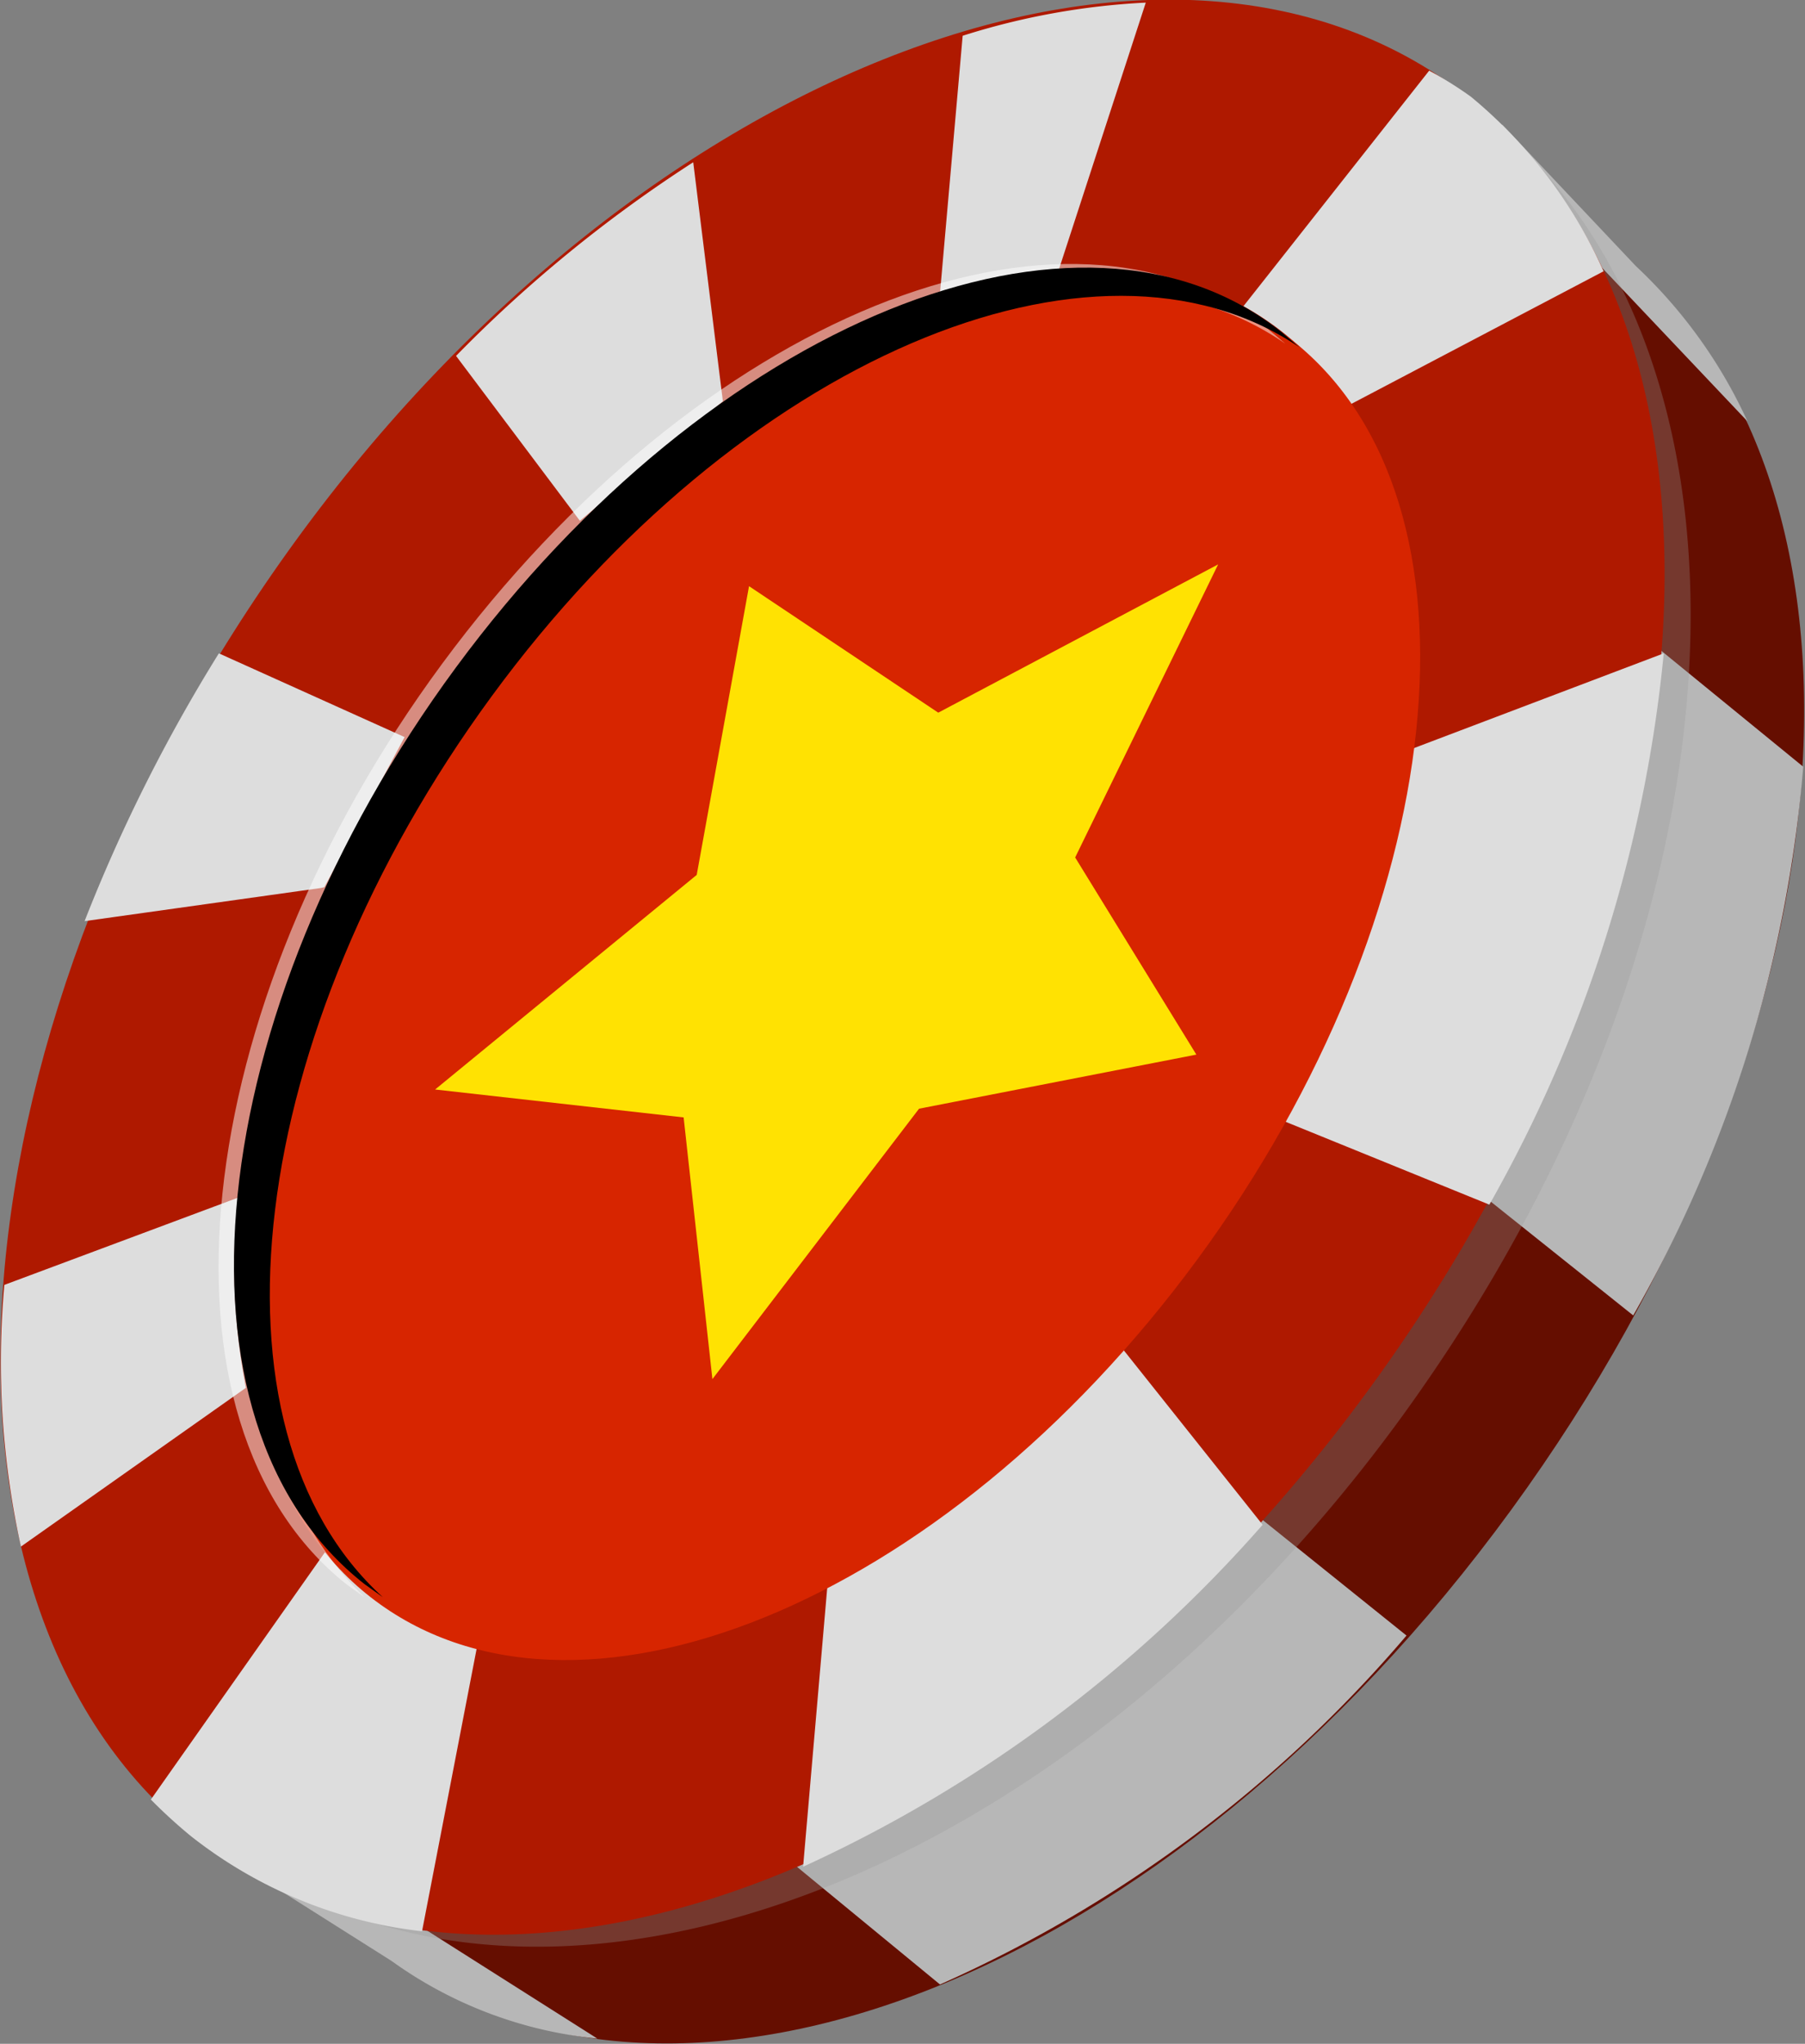
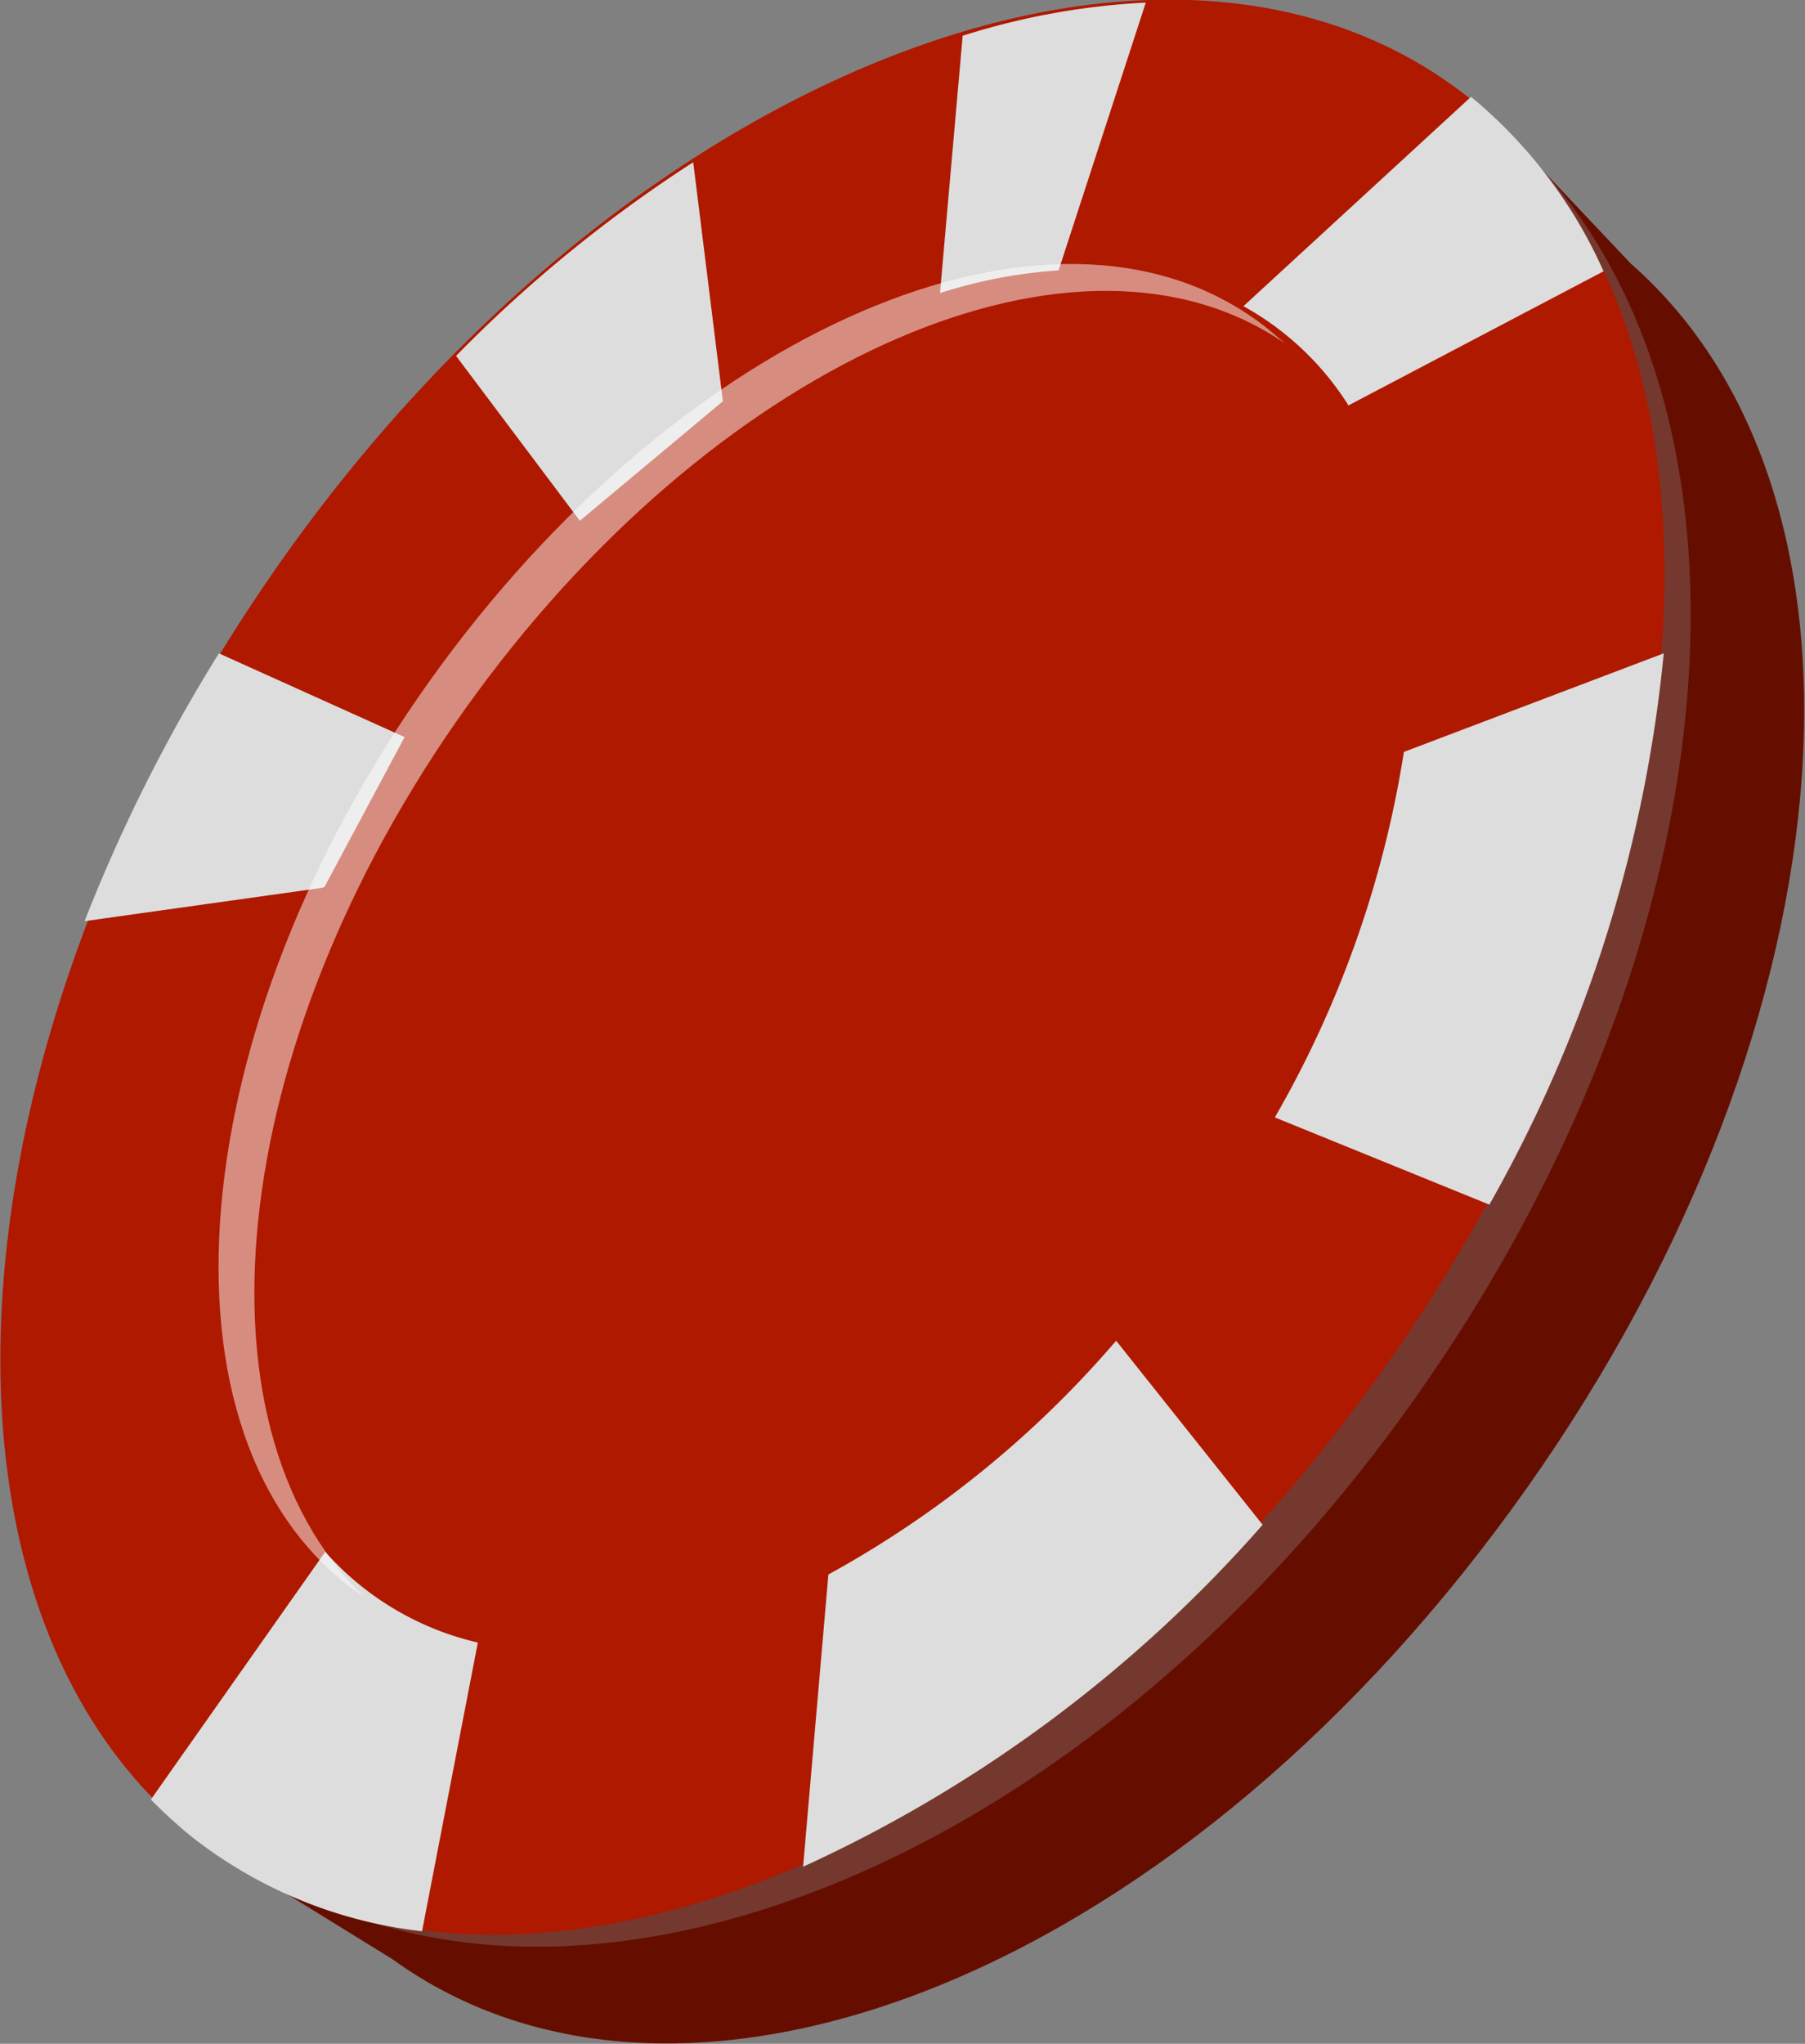
<svg xmlns="http://www.w3.org/2000/svg" xmlns:xlink="http://www.w3.org/1999/xlink" id="Layer_1" data-name="Layer 1" viewBox="0 0 20.7 23.43">
  <rect x="0" y="0" width="20.7" height="23.43" fill="#808080" stroke="none" />
  <defs>
    <style>.cls-1{fill:#650e00;}.cls-2{fill:url(#linear-gradient);}.cls-3{opacity:0.3;isolation:isolate;fill:url(#linear-gradient-2);}.cls-4{fill:#af1900;}.cls-5{fill:url(#linear-gradient-3);}.cls-6{fill:url(#linear-gradient-4);}.cls-7{fill:url(#linear-gradient-5);}.cls-8{fill:url(#linear-gradient-6);}.cls-9{fill:url(#linear-gradient-7);}.cls-10{fill:url(#linear-gradient-8);}.cls-11{fill:url(#linear-gradient-9);}.cls-12{fill:url(#linear-gradient-10);}.cls-13{fill:#d72500;}.cls-14{fill:#ffe202;}.cls-15{opacity:0.5;}.cls-16{fill:#fff;}</style>
    <linearGradient id="linear-gradient" x1="123.1" y1="-774.94" x2="365.3" y2="-2486.47" gradientTransform="matrix(1, 0, 0, -1, 0, 25.28)" gradientUnits="userSpaceOnUse">
      <stop offset="0" stop-color="#b7b7b7" />
      <stop offset="1" stop-color="#777" />
    </linearGradient>
    <linearGradient id="linear-gradient-2" x1="124.27" y1="171.27" x2="-853.36" y2="-1237.03" gradientTransform="matrix(1, 0, 0, -1, 0, 25.28)" gradientUnits="userSpaceOnUse">
      <stop offset="0" stop-color="#999898" />
      <stop offset="0.19" stop-color="#999898" />
      <stop offset="0.55" stop-color="#00004a" />
      <stop offset="1" stop-color="#999898" />
    </linearGradient>
    <linearGradient id="linear-gradient-3" x1="92.62" y1="-218.61" x2="192.53" y2="-471.25" gradientTransform="matrix(1, 0, 0, -1, 0, 25.28)" gradientUnits="userSpaceOnUse">
      <stop offset="0" stop-color="#ddd" />
      <stop offset="1" stop-color="#a9a8a8" />
    </linearGradient>
    <linearGradient id="linear-gradient-4" x1="94.14" y1="-181.73" x2="200.5" y2="-401.97" xlink:href="#linear-gradient-3" />
    <linearGradient id="linear-gradient-5" x1="89.34" y1="-136.41" x2="176.82" y2="-317.93" xlink:href="#linear-gradient-3" />
    <linearGradient id="linear-gradient-6" x1="130.96" y1="-299.05" x2="269.69" y2="-655.16" xlink:href="#linear-gradient-3" />
    <linearGradient id="linear-gradient-7" x1="162.56" y1="-284.99" x2="330.64" y2="-631.82" xlink:href="#linear-gradient-3" />
    <linearGradient id="linear-gradient-8" x1="81.6" y1="-183.05" x2="156.39" y2="-419.34" xlink:href="#linear-gradient-3" />
    <linearGradient id="linear-gradient-9" x1="51.4" y1="-152.9" x2="105.78" y2="-343.26" xlink:href="#linear-gradient-3" />
    <linearGradient id="linear-gradient-10" x1="99.62" y1="-180.06" x2="205.12" y2="-410.31" xlink:href="#linear-gradient-3" />
  </defs>
  <path class="cls-1" d="M16.76,2.31c-3.27-.34-7.5,2-10.62,6.26s-4.21,9.1-3.08,12.31l-.25.85,2.3,1.42C8.4,25.53,14,23.4,17.94,18s4.44-11.6,1.37-14.29L17.78,2.09Z" transform="translate(-0.61 -0.69)" />
-   <path class="cls-2" d="M17.84,2.12l1.53,1.62a5.66,5.66,0,0,1,1.28,1.78L18.5,3.25l-2.39,2,5.18,4.23a15.21,15.21,0,0,1-1.95,6.29l-2.43-1.94-2.66,3.61,2.49,2a15.07,15.07,0,0,1-5.35,4L7,19.83l-2,2.67,2.46,1.56a4.84,4.84,0,0,1-2.36-.89L2.87,21.76l.26-.84C2,17.71,3.06,12.84,6.2,8.61S13.53,2,16.79,2.34Z" transform="translate(-0.61 -0.69)" />
  <path class="cls-3" d="M16.68,16.94c-3.87,5.31-9.51,7.32-12.92,5.29,3.43,1.45,8.54-.87,12.1-5.74,4-5.46,4.54-12.06,1.2-14.74a5.56,5.56,0,0,0-.58-.41,4.58,4.58,0,0,1,1.2.71C21,4.73,20.83,11.23,16.68,16.94Z" transform="translate(-0.61 -0.69)" />
  <path class="cls-4" d="M17.48,1.83c3.38,2.7,2.84,9.34-1.21,14.84S6.2,24.43,2.83,21.73,0,12.39,4,6.89,14.1-.88,17.48,1.83Z" transform="translate(-0.61 -0.69)" />
  <path class="cls-5" d="M4.34,18.48l-2,2.84a6,6,0,0,0,.46.42,5.23,5.23,0,0,0,2.65,1.09l.64-3.31A3.34,3.34,0,0,1,4.34,18.48Z" transform="translate(-0.61 -0.69)" />
-   <path class="cls-6" d="M3.34,14.42l-2.68,1a9.81,9.81,0,0,0,.19,3L3.43,16.6A7.23,7.23,0,0,1,3.34,14.42Z" transform="translate(-0.61 -0.69)" />
  <path class="cls-7" d="M13.75.72a8.27,8.27,0,0,0-2.1.38l-.26,2.95a5.64,5.64,0,0,1,1.36-.26Z" transform="translate(-0.61 -0.69)" />
  <path class="cls-8" d="M10.11,18.74l-.29,3.35a15.67,15.67,0,0,0,5.27-3.92l-1.68-2.11A11.86,11.86,0,0,1,10.11,18.74Z" transform="translate(-0.61 -0.69)" />
  <path class="cls-9" d="M16.71,9.31a12.14,12.14,0,0,1-1.48,4.19l2.46,1a15.91,15.91,0,0,0,2-6.32Z" transform="translate(-0.61 -0.69)" />
-   <path class="cls-10" d="M16.07,5.34,19,3.8a5.5,5.5,0,0,0-1.52-2A4.26,4.26,0,0,0,17,1.5L14.87,4.2a3.33,3.33,0,0,1,1.2,1.13Z" transform="translate(-0.61 -0.69)" />
+   <path class="cls-10" d="M16.07,5.34,19,3.8a5.5,5.5,0,0,0-1.52-2L14.87,4.2a3.33,3.33,0,0,1,1.2,1.13Z" transform="translate(-0.61 -0.69)" />
  <path class="cls-11" d="M4.33,10.86l.92-1.72v0L3.12,8.18a18.75,18.75,0,0,0-1.54,3.07l2.71-.38Z" transform="translate(-0.61 -0.69)" />
  <path class="cls-12" d="M5.84,4.77,7.26,6.66,8.9,5.29,8.56,2.55A15.71,15.71,0,0,0,5.84,4.77Z" transform="translate(-0.61 -0.69)" />
-   <path class="cls-13" d="M15.44,4.6c2.31,1.84,1.82,6.56-1.1,10.53S7.18,20.81,4.86,19,3,12.4,6,8.43,13.12,2.75,15.44,4.6Z" transform="translate(-0.61 -0.69)" />
-   <path class="cls-14" d="M14.58,7.16l-1.64,3.36,1.39,2.26-3.18.62L8.78,16.5l-.33-3L5.6,13.18l3-2.46.6-3.31,2.17,1.45Z" transform="translate(-0.61 -0.69)" />
  <g class="cls-15">
    <path class="cls-16" d="M15.15,4.46l.2.17C13,3,8.92,4.77,6.08,8.63S2.71,17,4.79,19l-.21-.15C2.26,17,2.75,12.27,5.68,8.3S12.83,2.61,15.15,4.46Z" transform="translate(-0.61 -0.69)" />
  </g>
-   <path d="M15.31,4.5l.2.17c-2.35-1.59-6.43.14-9.26,4S2.87,17.06,5,19l-.21-.15C2.43,17,2.92,12.3,5.84,8.34S13,2.65,15.31,4.5Z" transform="translate(-0.61 -0.69)" />
</svg>